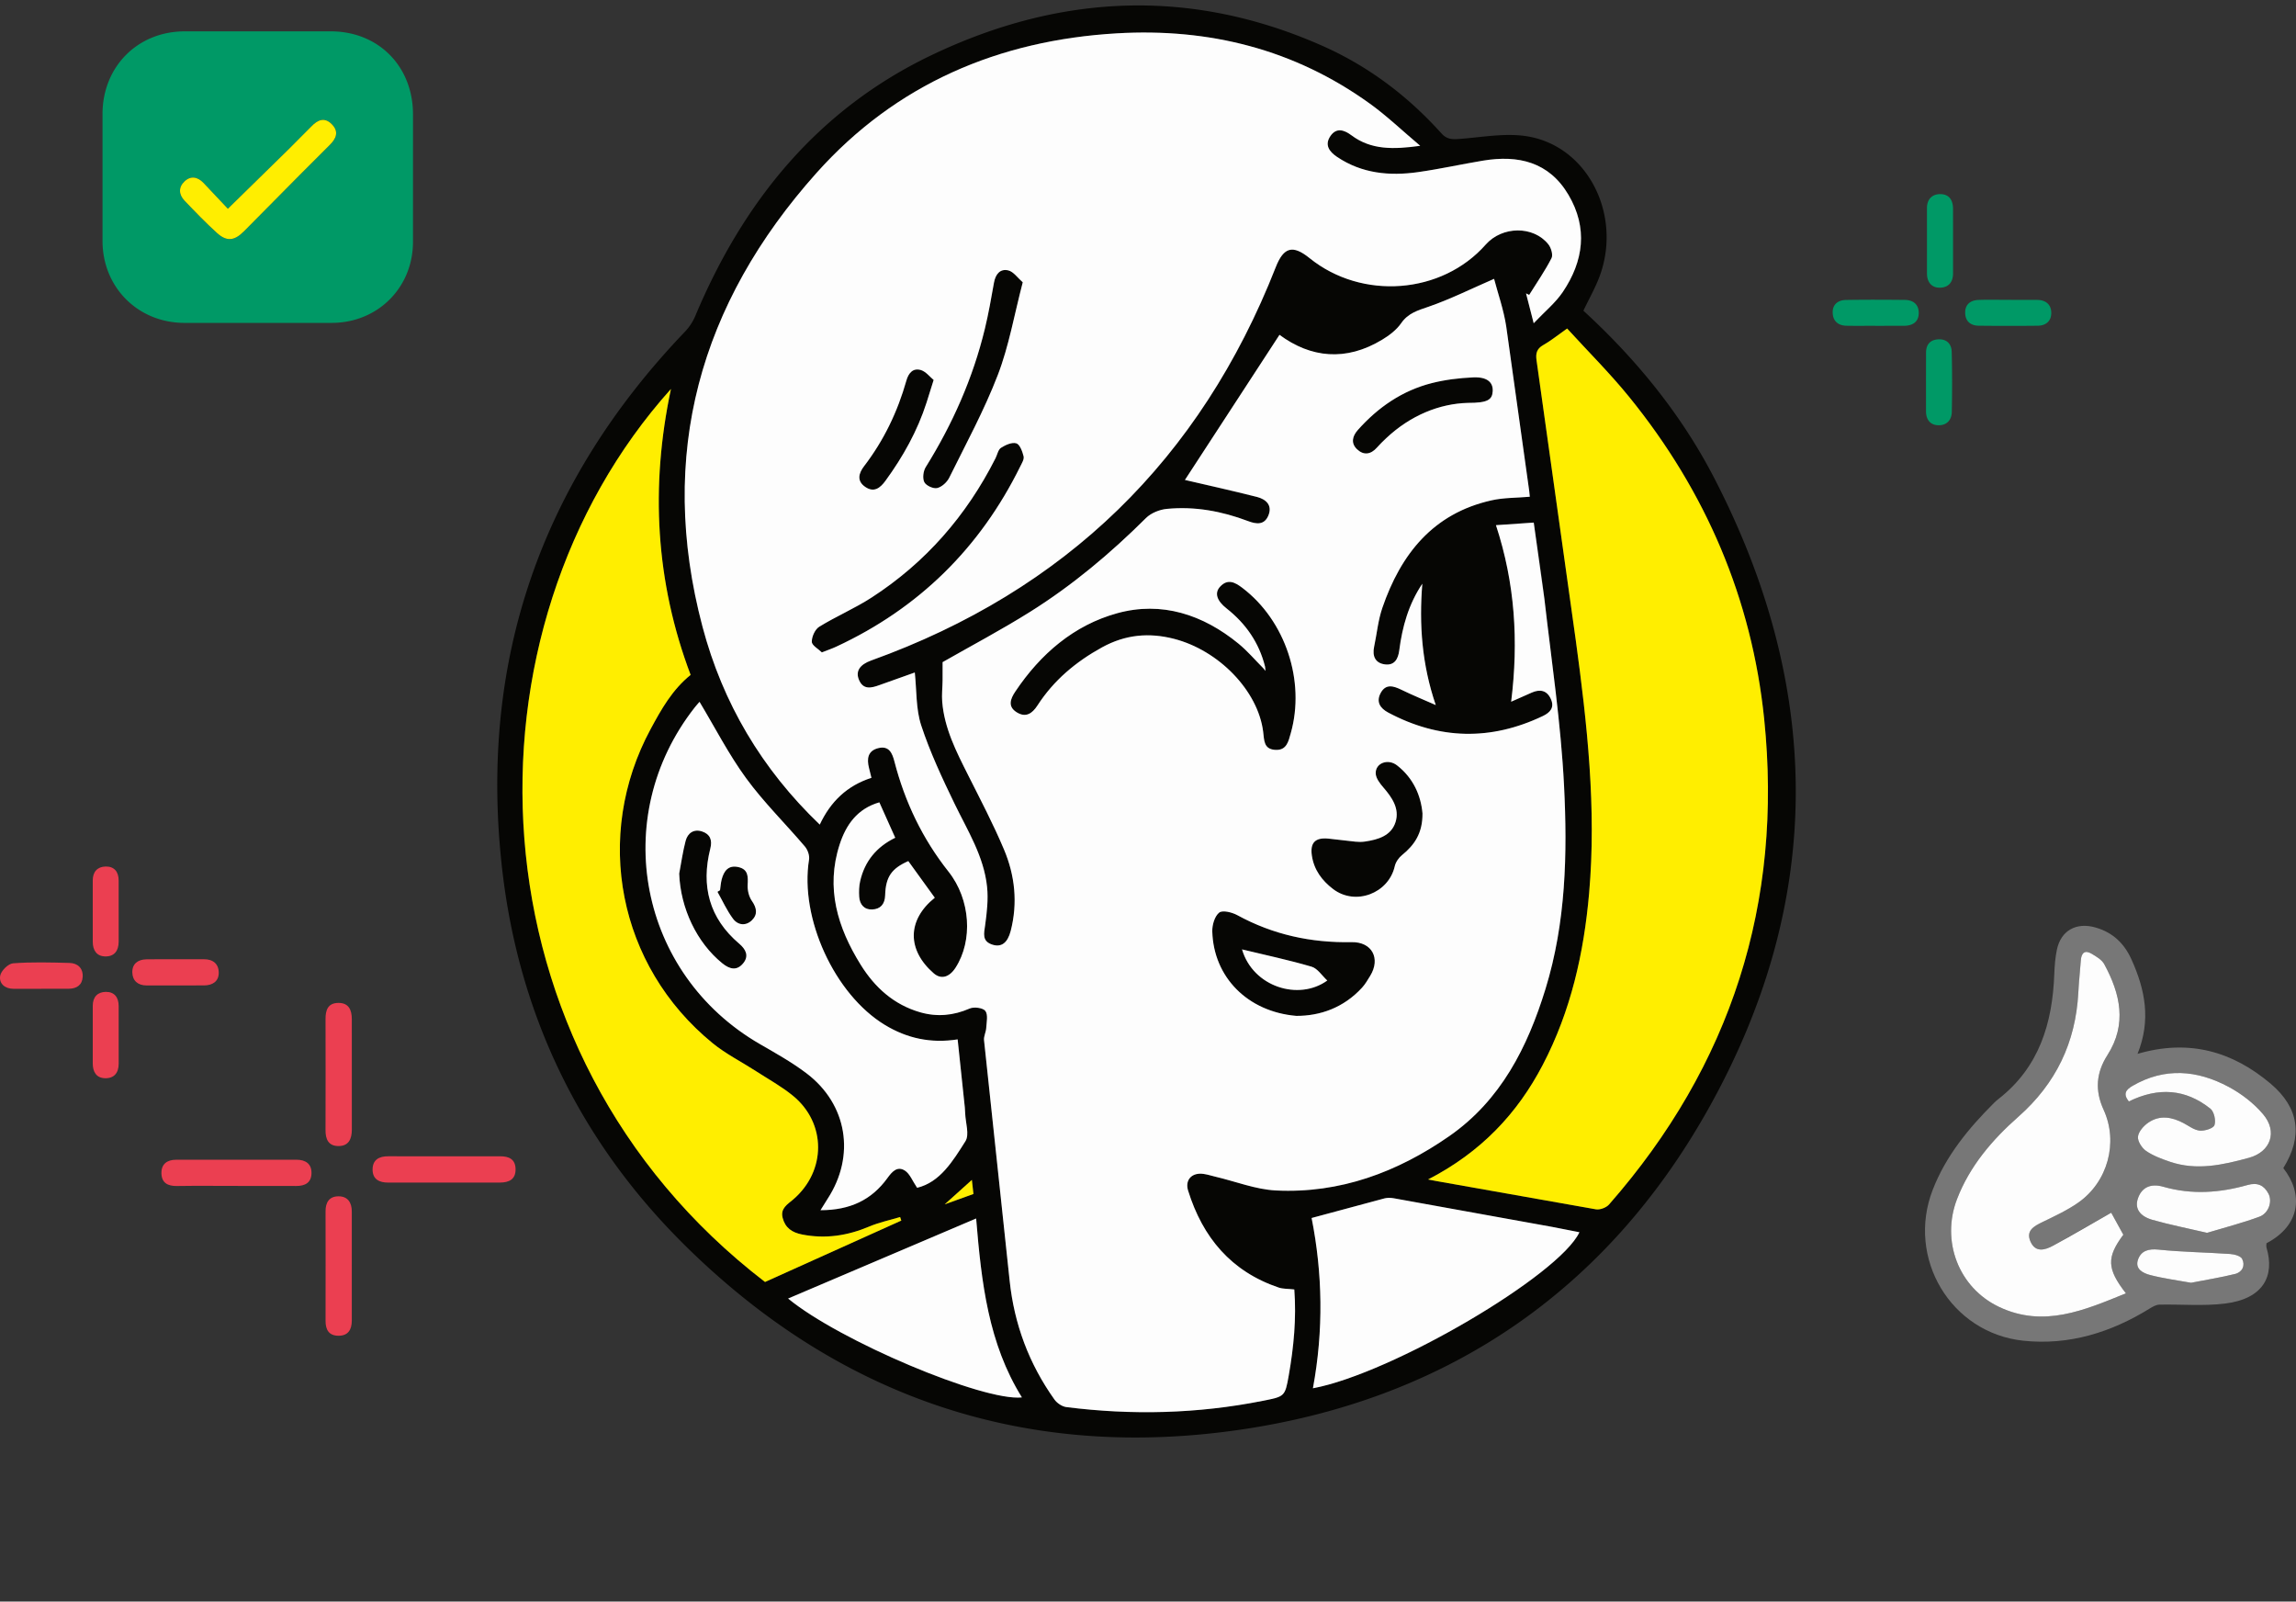
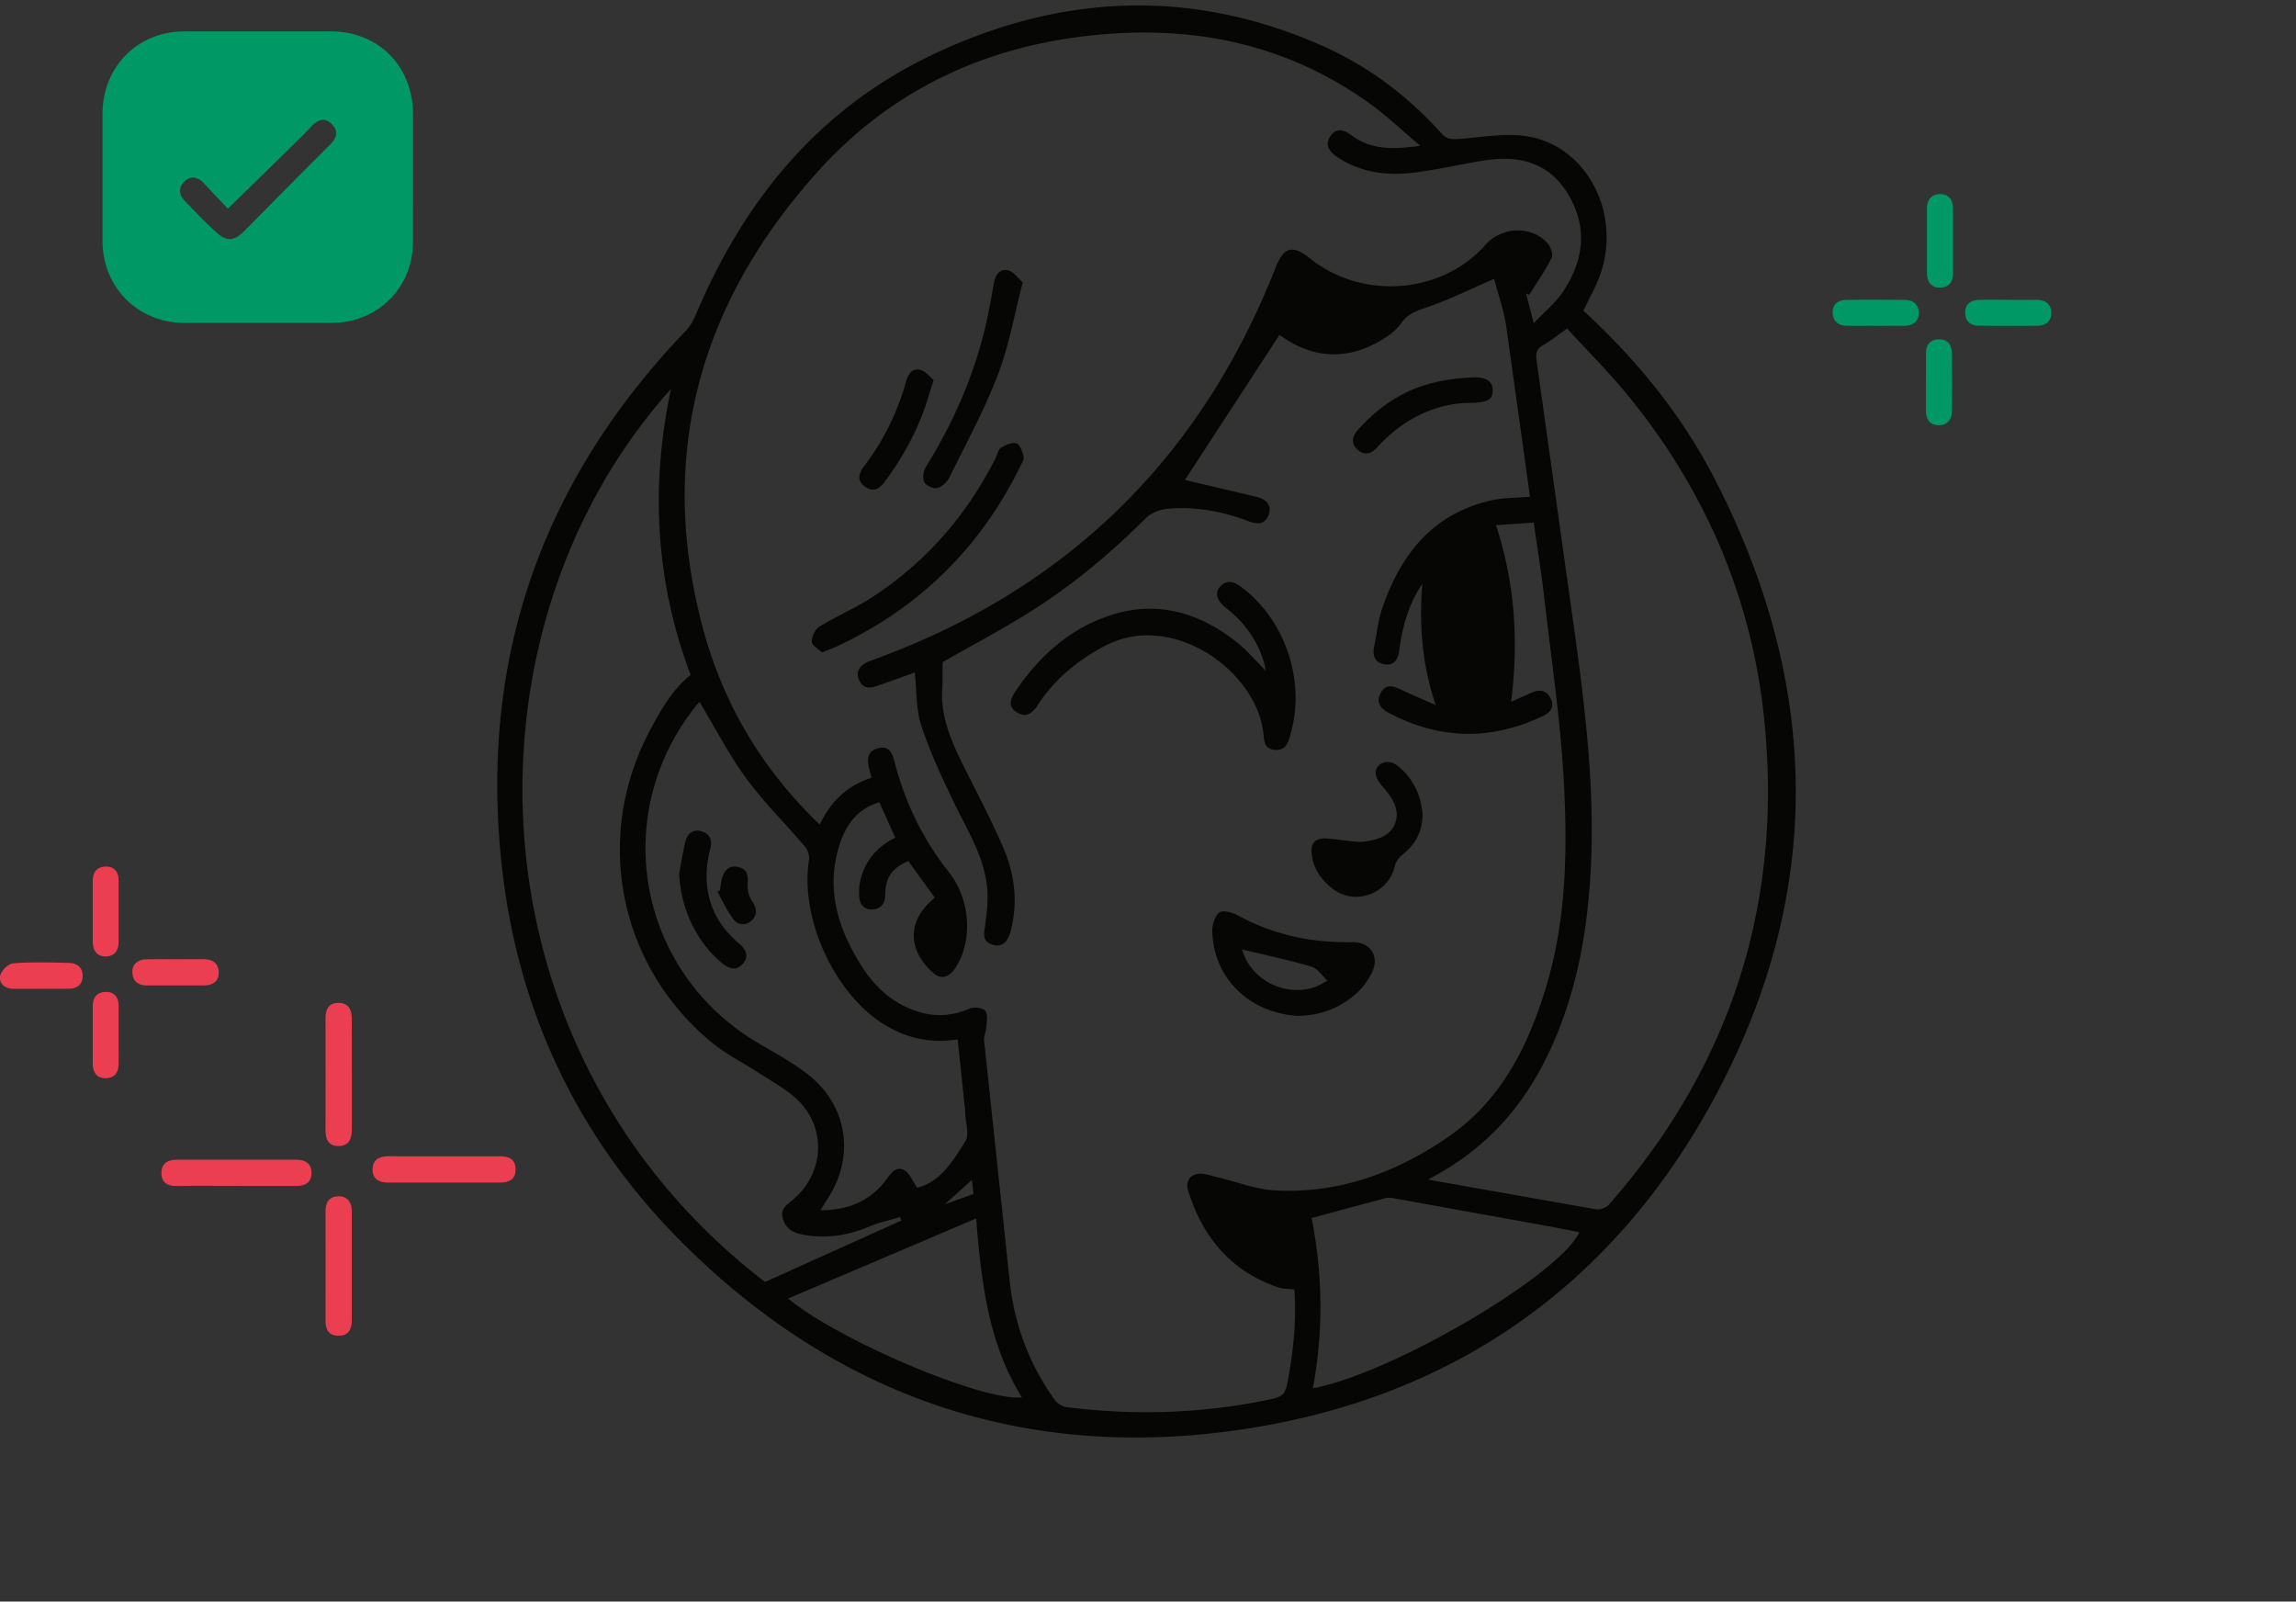
<svg xmlns="http://www.w3.org/2000/svg" width="100%" height="100%" viewBox="0 0 770 537" fill-rule="evenodd" stroke-linejoin="round" stroke-miterlimit="2">
  <rect x="0" y="0" width="770" height="537" fill="#333333" stroke="none" />
  <path d="M531.016 104.179c17.579 16.117 32.757 34.617 43.848 56.055 36.71 70.953 36.999 142.358-2.166 211.963-33.905 60.256-86.611 96.474-155.105 106.934-72.549 11.08-135.796-10.039-187.981-61.653-35.072-34.69-55.697-77.228-61.239-126.363-7.834-69.453 13.027-129.451 61.37-179.928a17.74 17.74 0 0 0 3.458-5.296c16.128-38.428 41.082-69.165 79.139-87.37 43.077-20.606 87.13-22.723 131.334-3.067 15.296 6.802 28.48 16.757 39.679 29.213 1.812 2.015 3.494 2.107 5.951 1.928 7.858-.571 16.02-2.185 23.569-.767 19.747 3.707 30.87 26.102 23.79 46.241-1.448 4.12-3.689 7.961-5.649 12.11zM307.571 398.267c7.678-1.84 11.978-8.94 16.203-15.614 1.4-2.212.029-6.18-.082-9.345-.024-.672-.055-1.346-.125-2.014l-2.405-22.783c-9.035 1.407-17.017-.368-24.406-4.85-16.947-10.28-28.596-35.892-25.429-55.427.222-1.373-.457-3.294-1.389-4.39-6.519-7.674-13.776-14.788-19.696-22.885-5.869-8.026-10.447-16.995-15.642-25.632-.411.479-1.042 1.159-1.612 1.886-28.925 36.853-18.722 89.418 21.849 112.86 5.343 3.087 10.784 6.121 15.68 9.837 13.674 10.383 16.416 27.621 7.062 42.011-.688 1.06-1.339 2.143-2.409 3.859 9.891.006 17.117-3.421 22.435-10.763 1.508-2.081 3.3-4.196 5.907-2.487 1.635 1.072 2.46 3.378 4.06 5.738zm-79.79-105.338c.698-3.668 1.203-7.386 2.156-10.986.702-2.654 2.776-4.074 5.548-3.142 2.652.892 3.459 2.844 2.727 5.739-3.167 12.531-.367 23.333 9.696 31.882 2.181 1.853 3.386 4.089 1.323 6.582-2.149 2.6-4.543 1.974-6.999-.016-8.566-6.94-14.023-18.468-14.451-30.059zm13.693 5.566c.175-1.191.245-2.41.544-3.57.743-2.885 2.242-4.968 5.653-4.179 3.304.765 3.212 3.207 3.065 5.983-.092 1.772.418 3.895 1.417 5.334 1.625 2.345 2.023 4.513.042 6.471-2.058 2.034-4.733 1.705-6.348-.454-2.072-2.773-3.518-6.015-5.235-9.054l.862-.532zm-16.455-168.073c-72.279 80.481-69.329 221.987 31.55 299.424l45.702-20.586-.398-1.186c-3.469 1.044-7.062 1.792-10.381 3.193-7.27 3.067-14.626 4.195-22.449 2.668-3.434-.67-5.698-2.223-6.567-5.598-.815-3.168 1.628-4.516 3.555-6.169 11.108-9.522 11.159-25.568-.121-34.778-3.829-3.126-8.233-5.552-12.405-8.249-4.849-3.134-10.1-5.764-14.541-9.39-31.65-25.844-40.162-69.379-20.739-105.335 3.56-6.59 7.239-13.159 13.389-18.126-11.764-31.131-13.554-63.162-6.594-95.868zM440.31 465.492c26.592-4.976 82.601-37.894 89.371-52.321l-9.089-1.782-53.12-9.6c-1.023-.183-2.167-.23-3.157.029l-24.447 6.578c3.67 18.503 4.059 37.579.442 57.096zm-113.845-65.147l-.531-4.723-9.11 8.197 9.641-3.475zm107.6 32.016c-2.218-.253-3.822-.162-5.236-.64-15.936-5.382-25.496-16.803-30.376-32.514-.955-3.072.661-5.5 3.807-5.655 1.785-.087 3.62.596 5.414 1.016 6.746 1.58 13.431 4.263 20.234 4.6 21.471 1.064 40.75-6.129 58.145-18.228 17.288-12.027 26.255-29.839 32.259-49.349 6.854-22.275 7.374-45.33 6.215-68.229-1.057-20.912-4.205-41.724-6.586-62.561-.971-8.492-2.354-16.938-3.572-25.574l-12.674.869c6.413 19.516 7.61 38.902 5.1 59.191l6.919-3.061c2.756-1.201 5.052-.775 6.38 2.123 1.311 2.864-.182 4.554-2.679 5.743-17.473 8.326-34.743 7.936-51.83-1.153-2.783-1.48-4.136-3.642-2.548-6.583 1.705-3.156 4.268-2.379 6.947-1.077 3.781 1.837 7.678 3.433 11.526 5.133-4.65-13.605-5.614-26.998-4.513-40.682-4.602 6.859-6.713 14.421-7.728 22.316-.381 2.968-1.629 5.107-4.754 4.732-3.277-.394-4.352-2.755-3.674-5.95.919-4.328 1.32-8.827 2.744-12.977 6.194-18.051 16.996-31.695 36.632-36.086 4.095-.916 8.416-.817 12.827-1.202-.063-.646-.105-1.296-.194-1.941l-7.707-55.139c-.866-5.697-2.832-11.226-4.074-15.981-7.783 3.378-14.714 6.839-21.974 9.347-3.62 1.25-6.836 2.132-9.19 5.528-1.551 2.24-3.969 4.074-6.347 5.514-12.228 7.406-24.021 6.094-34.458-1.619l-31.713 48.656 24.155 5.697c2.973.76 5.279 2.753 3.819 6.248-1.325 3.172-3.897 2.955-6.782 1.862-8.78-3.326-17.895-5.014-27.275-4.1-2.429.237-5.279 1.374-6.975 3.062-11.877 11.82-24.651 22.538-38.829 31.434-9.633 6.044-19.717 11.369-29.382 16.891l-.006 6.11c-.031 2.408-.318 4.832-.121 7.218.736 8.917 4.736 16.699 8.67 24.521 4.156 8.264 8.467 16.479 12.055 24.991 3.674 8.717 4.646 17.925 2.242 27.266-1.037 4.028-3.117 5.6-6.161 4.611-3.556-1.155-2.791-3.759-2.402-6.602.576-4.211 1.071-8.565.636-12.758-1.062-10.249-6.54-18.878-10.924-27.93-4.137-8.542-8.197-17.213-11.157-26.199-1.819-5.522-1.505-11.745-2.16-17.756l-11.879 4.23c-2.694.973-5.385 1.658-6.831-1.745-1.247-2.933.288-5.148 4.09-6.516 65.144-23.453 110.355-67.431 135.667-131.86 2.649-6.743 5.686-7.622 11.36-3.044 17.58 14.186 44.347 12.129 59.051-4.538 5.511-6.248 16-6.392 21.025-.092.921 1.156 1.623 3.539 1.052 4.647-2.193 4.259-4.944 8.23-7.488 12.309l-1.056-.512 2.572 10.012c3.686-3.893 7.276-6.802 9.748-10.465 7.001-10.37 8.488-21.46 1.897-32.612-6.51-11.016-16.822-13.406-28.652-11.442-7.286 1.209-14.511 2.823-21.819 3.851-9.545 1.34-18.79.481-27.11-5.099-2.687-1.803-4.259-4.07-2.216-7.034 1.989-2.885 4.589-2.044 7.015-.23 6.65 4.972 14.108 4.773 23.08 3.534-6.174-5.204-11.226-10.05-16.848-14.102-25.341-18.262-53.896-25.403-84.834-23.608-39.733 2.306-74.155 17.024-100.761 46.791-39.138 43.787-53.513 94.546-38.25 152.182 6.77 25.563 19.864 47.72 39.322 66.334 3.619-7.713 9.181-13.074 17.326-15.676l-.809-3.281c-.781-3.095-.45-5.813 3.142-6.687 3.58-.871 4.656 1.692 5.38 4.495 3.501 13.562 9.408 25.902 18.144 36.937 7.4 9.347 8.222 23.101 2.347 32.207-2.116 3.279-4.897 3.987-7.332 1.865-8.992-7.836-8.921-17.884.375-25.333l-8.881-12.285c-5.583 2.467-7.587 5.246-7.767 11.447-.088 3.032-1.595 4.643-4.323 4.774-2.666.128-4.218-1.655-4.381-4.295-.107-1.724-.057-3.525.324-5.2 1.523-6.705 5.535-11.52 11.762-14.549l-5.325-11.871c-7.378 2.126-11.171 7.496-13.325 14.143-4.736 14.613-.685 27.842 7.05 40.283 4.748 7.638 11.149 13.445 20.02 15.976 5.634 1.607 11.084 1.097 16.532-1.272 1.461-.635 4.495-.241 5.279.815.952 1.283.396 3.773.282 5.728-.08 1.373-.87 2.763-.732 4.082l8.583 80.6c1.534 14.624 6.516 27.92 15.025 39.869.862 1.211 2.565 2.362 4.003 2.544 22.047 2.783 44.006 2.245 65.84-2.091 7.347-1.459 7.49-1.38 8.745-8.546 1.669-9.53 2.591-19.126 1.857-28.801zM313.117 127.399l-2.375 7.574c-3.074 9.55-7.904 18.174-13.794 26.25-1.773 2.431-3.846 4.031-6.745 2.06-2.941-2-2.253-4.579-.417-6.974 6.618-8.635 11.236-18.258 14.182-28.693.73-2.586 2.251-4.3 4.835-3.547 1.695.494 3.015 2.277 4.315 3.331zm179.159 7.69c-9.469.251-19.202 4.139-27.384 11.833-1.077 1.012-2.137 2.05-3.115 3.155-2.069 2.339-4.449 2.667-6.668.562-2.152-2.042-1.549-4.42.264-6.46 6.755-7.598 14.877-13.194 24.774-15.715 4.509-1.15 9.239-1.713 13.896-1.924 4.651-.211 6.719 1.602 6.561 4.618-.154 2.961-1.788 3.936-8.328 3.932zm-216.652 83.66c-1.171-1.155-3.342-2.332-3.366-3.551-.034-1.709 1.081-4.181 2.49-5.048 5.697-3.505 11.932-6.154 17.54-9.782 18.115-11.721 31.839-27.468 41.569-46.709.605-1.197.878-2.882 1.843-3.503 1.494-.96 3.68-1.95 5.14-1.506 1.183.36 2.043 2.736 2.441 4.365.238.976-.578 2.29-1.106 3.36-13.509 27.388-34.052 47.604-61.772 60.477-1.317.612-2.701 1.077-4.779 1.897zm159.132 121.879c-16.422-1.39-27.772-13.049-28.197-28.321-.06-2.165.8-5.108 2.324-6.316 1.128-.895 4.318-.091 6.088.875 11.974 6.539 24.733 9.302 38.316 9.038 6.844-.133 9.798 5.478 6.229 11.297-.84 1.368-1.658 2.793-2.732 3.965-6.201 6.768-14.089 9.48-22.028 9.463zm-18.222-22.295c3.682 12.584 19.032 17.352 28.593 10.434-1.786-1.633-3.263-4.047-5.275-4.637-7.657-2.246-15.486-3.903-23.319-5.797zM342.999 94.652c-2.857 10.936-4.634 21.374-8.359 31.064-4.549 11.83-10.662 23.065-16.294 34.461-.75 1.516-2.497 3.116-4.057 3.475-1.286.296-3.716-.822-4.3-1.985-.655-1.304-.356-3.707.475-5.043 9.004-14.467 15.83-29.846 19.837-46.422 1.229-5.083 2.132-10.249 3.045-15.402.5-2.822 2.042-4.795 4.806-4.131 1.748.419 3.103 2.476 4.847 3.983zm81.25 128.824c-2.009-7.999-6.453-14.393-12.886-19.457-3.286-2.586-4.155-5.197-2.161-7.332 2.571-2.754 5.014-1.42 7.452.432 14.423 10.953 21.187 31.231 16.221 48.746-.778 2.745-1.359 5.791-5.17 5.57-3.92-.229-3.707-3.15-4.085-6.118-1.748-13.753-14.906-27.273-29.917-31.122-8.409-2.156-16.327-1.417-24.11 2.863-8.801 4.841-16.204 11.049-21.648 19.468-1.836 2.838-3.999 4.174-6.99 2.298-3.071-1.924-2.105-4.476-.445-6.954 8.445-12.61 19.663-22.263 34.184-26.257 14.889-4.096 28.744.449 40.667 10.211 2.99 2.447 5.526 5.448 8.27 8.196l.789.938-.171-1.479zm52.807 49.246c.074 6.57-2.67 10.609-6.87 13.996-1.109.895-2.117 2.358-2.427 3.73-2.063 9.113-13.17 13.339-20.641 7.681-3.755-2.843-6.459-6.476-7.16-11.251-.633-4.308 1.109-6.088 5.434-5.701 3.072.275 6.127.732 9.197 1.036 1.055.104 2.148.111 3.194-.043 4.404-.646 8.818-1.945 10.247-6.565 1.389-4.486-1.19-8.217-4.116-11.598-1.152-1.33-2.482-3.069-2.542-4.666-.13-3.488 4.104-5.081 7.135-2.726 5.536 4.298 8.027 10.22 8.55 16.105zm1.871 122.756l2.7.517 53.585 9.49c1.361.231 3.471-.553 4.391-1.603 40.988-46.714 58.386-101.182 52.038-162.864-4.147-40.299-19.626-76.288-45.151-107.778-6.558-8.091-13.988-15.475-20.929-23.086-3.193 2.244-5.49 4.127-8.039 5.565-2.174 1.228-2.531 2.855-2.224 5.035l13.158 93.865c3.834 28.148 6.971 56.353 4.484 84.845-1.756 20.121-6.126 39.539-15.552 57.585-8.567 16.403-20.749 29.29-38.461 38.429zm-214.621 39.92c17.111 14.148 65.507 34.552 78.408 33.152-11.245-18.072-13.576-38.42-15.349-59.991l-63.058 26.839z" fill="#060604" />
  <path d="M86.385 108.272c-8.21 0-16.42.03-24.63-.006-15.48-.07-27.31-11.874-27.372-27.377V38.089c.062-15.586 11.576-27.389 27.202-27.572l49.663-.005c15.908.172 27.253 11.908 27.258 27.814l-.003 42.8c-.023 15.281-11.757 27.045-27.084 27.136l-25.034.009zm-9.958-38.276l-8.191-8.687c-1.961-2.031-4.284-2.479-6.389-.45-2.076 2-1.864 4.432.075 6.456 3.53 3.685 7.071 7.381 10.854 10.799 3.27 2.954 5.829 2.668 9.051-.563l19.565-19.759 9.127-9.115c2.194-2.141 3.252-4.467.817-6.974-2.443-2.516-4.75-1.586-6.908.693-2.401 2.536-4.904 4.976-7.397 7.424L76.426 69.997zm578.561 10.809v10.869c-.002 2.881-1.47 4.697-4.3 4.785-2.922.091-4.407-1.893-4.445-4.643l-.006-22.139c.033-2.839 1.707-4.626 4.534-4.587 2.927.04 4.182 2.062 4.208 4.847l.009 10.869zm-9.073 47.041l.014-9.676c.044-2.706 1.435-4.28 4.19-4.39 2.847-.114 4.348 1.644 4.415 4.184.179 6.714.162 13.437.032 20.153-.053 2.819-1.825 4.601-4.66 4.462-2.663-.129-3.983-1.973-3.99-4.656l-.001-10.079zm-16.974-18.608c-3.226 0-6.453.046-9.677-.014-2.881-.053-4.609-1.631-4.644-4.47-.033-2.771 1.878-4.137 4.456-4.179 6.585-.107 13.173-.084 19.759-.014 2.835.031 4.689 1.571 4.647 4.458-.044 2.948-2.082 4.185-4.862 4.222l-9.678.011v-.013zm44.718-8.698l9.681.023c2.873.073 4.645 1.672 4.582 4.524-.06 2.686-1.918 4.102-4.548 4.13a915.58 915.58 0 0 1-19.767-.004c-2.866-.032-4.599-1.624-4.55-4.517.045-2.766 1.928-4.048 4.517-4.132 3.358-.11 6.723-.027 10.085-.023z" fill="#096" />
-   <path d="M734.809 430.117c5.096-.995 9.975-1.772 14.754-2.953 2.448-.606 3.497-2.858 2.378-5.054-.508-.997-2.617-1.549-4.045-1.648-7.988-.555-16.017-.643-23.973-1.462-3.359-.346-5.818.35-6.882 3.273-1.186 3.255 1.717 4.645 4.074 5.255 4.502 1.165 9.152 1.764 13.694 2.59m5.366-16.749c5.662-1.706 11.712-3.251 17.539-5.398 3.123-1.151 4.434-5.115 3.051-7.738-1.465-2.78-3.646-3.855-7.026-2.895-9.323 2.648-18.749 3.304-28.236.581-4.361-1.252-7.395.308-8.593 4.162-.956 3.078.61 5.704 4.934 6.936 5.753 1.64 11.646 2.792 18.331 4.352m-26.237-44.055c9.936-4.866 19.018-4.2 27.342 2.413 1.247.99 1.906 3.958 1.38 5.52-.37 1.101-3.263 1.995-4.929 1.847-1.869-.166-3.648-1.564-5.423-2.507-3.925-2.086-7.982-2.796-11.817-.187-1.576 1.072-3.298 3.013-3.485 4.719-.167 1.525 1.31 3.821 2.734 4.795 2.384 1.632 5.235 2.68 8.009 3.625 8.972 3.057 17.774 1.046 26.48-1.332 7.282-1.989 9.706-8.757 4.731-14.62-3.125-3.682-7.249-6.864-11.524-9.153-10.533-5.639-21.425-6.626-32.257-.345-2.176 1.262-3.298 2.655-1.241 5.224m-5.903 37.309l-19.493 11.057c-2.708 1.473-5.909 2.396-7.568-1.344-1.633-3.68 1.097-5.172 3.985-6.572 4.095-1.984 8.289-3.922 12-6.513 9.882-6.896 13.553-20.163 8.529-31.128-2.991-6.529-2.485-12.461 1.271-18.338 6.652-10.403 4.332-20.554-1.058-30.485-.812-1.498-2.649-2.565-4.212-3.498-2.338-1.396-3.468-.272-3.653 2.212l-.845 10.859c-.903 16.682-7.492 30.446-20.125 41.591-8.707 7.682-16.275 16.502-20.542 27.581-5.414 14.055.5 29.71 14.089 36.16 14.946 7.094 28.622 1.114 42.543-4.548-6.428-8.272-6.491-12.079-.864-19.654l-4.059-7.379m8.822-53.265c17.305-5.052 31.848-.805 44.639 10 9.633 8.137 10.843 17.701 4.246 28.307 6.798 8.649 5.845 19.191-5.646 25.201 0 .461-.123 1.012.019 1.485 2.814 9.425-1.014 17.114-13.828 18.723-7.261.912-14.718.213-22.085.372-1.058.023-2.189.641-3.135 1.228-13.058 8.098-27.227 12.508-42.575 10.859-24.324-2.615-39.178-27.709-30.337-50.557 4.407-11.391 12-20.609 20.534-29.126.475-.474.977-.929 1.507-1.34 13.699-10.659 18.133-25.439 18.747-41.955.099-2.681.308-5.394.843-8.016 1.342-6.574 6.55-9.412 13.023-7.538 5.717 1.655 9.534 5.268 11.956 10.58 4.605 10.102 6.7 20.395 2.092 31.777" fill-rule="nonzero" fill="#777" />
-   <path d="M109.195 360.3l-.022-18.533c-.036-3.085.802-5.471 4.322-5.49 3.488-.019 4.489 2.391 4.491 5.427l.01 37.066c.003 3.059-1.017 5.488-4.436 5.503-3.413.015-4.437-2.292-4.391-5.44l.027-18.533zm40.009 27.415l18.528-.011c2.948-.017 5.099.979 5.172 4.243.078 3.5-2.179 4.571-5.284 4.568-12.486-.01-24.972-.015-37.458.006-2.954.005-5.166-1.095-5.21-4.264-.046-3.345 2.131-4.592 5.322-4.56l18.93.018zm-40.005 36.628l-.019-18.119c-.035-3.054 1.227-5.09 4.339-5.1 3.103-.01 4.46 2.089 4.462 5.067l-.001 36.642c-.005 2.926-1.182 5.043-4.425 5.044-3.229.002-4.394-1.986-4.372-5.011l.015-18.523zm-30.098-26.707c-6.597 0-13.196-.071-19.791.032-3.058.048-5.097-1.059-5.171-4.236-.074-3.147 1.924-4.567 4.936-4.571l40.391-.004c2.995.003 5.058 1.359 5.002 4.519-.056 3.176-2.142 4.314-5.172 4.283l-20.195-.022zm-39.305-91.938l.001 10.061c.001 3.046-1.478 5.014-4.543 4.934-2.882-.075-4.145-2.104-4.143-4.921l-.006-20.525c-.01-2.964 1.584-4.654 4.362-4.701 2.871-.048 4.325 1.794 4.328 4.687v10.464zm-25.973 25.854H4.557c-2.97-.002-4.959-1.823-4.488-4.413.301-1.652 2.704-4.02 4.31-4.142 6.274-.475 12.609-.294 18.915-.124 2.761.075 4.594 1.749 4.433 4.672-.15 2.729-2.004 3.953-4.639 3.983l-9.265.008v.016zm44.896-9.908l9.665-.01c3.089-.019 4.982 1.573 4.978 4.558-.004 2.906-2.123 4.197-4.883 4.219l-19.331.011c-2.882-.009-4.702-1.561-4.773-4.356-.071-2.882 1.855-4.338 4.679-4.4 3.22-.07 6.443-.016 9.665-.021zM31.11 346.907l-.002-9.666c-.008-2.961 1.635-4.646 4.408-4.665 2.877-.019 4.28 1.874 4.28 4.751l.005 19.332c.008 3.1-1.563 4.953-4.59 4.869-2.912-.081-4.11-2.152-4.104-4.955l.002-9.666z" fill="#eb3f51" />
-   <path d="M434.064 432.359c.735 9.675-.188 19.271-1.857 28.801-1.255 7.168-1.398 7.088-8.744 8.547-21.835 4.335-43.794 4.873-65.841 2.09-1.439-.181-3.141-1.333-4.003-2.544-8.509-11.948-13.491-25.244-15.025-39.869l-8.583-80.6c-.138-1.318.652-2.709.732-4.082.114-1.955.67-4.445-.282-5.727-.784-1.056-3.818-1.451-5.279-.815-5.448 2.369-10.898 2.878-16.531 1.271-8.871-2.53-15.272-8.337-20.02-15.975-7.735-12.442-11.785-25.67-7.05-40.284 2.154-6.647 5.947-12.017 13.325-14.143l5.325 11.871c-6.228 3.029-10.24 7.843-11.762 14.549-.381 1.676-.431 3.476-.324 5.201.162 2.639 1.714 4.423 4.381 4.295 2.729-.131 4.235-1.742 4.323-4.774.18-6.202 2.185-8.98 7.767-11.447l8.881 12.285c-9.295 7.449-9.367 17.497-.375 25.333 2.434 2.122 5.216 1.414 7.332-1.865 5.875-9.106 5.052-22.861-2.347-32.207-8.736-11.034-14.643-23.375-18.144-36.937-.723-2.803-1.8-5.365-5.38-4.495-3.593.875-3.923 3.593-3.142 6.687l.809 3.281c-8.146 2.603-13.707 7.964-17.326 15.677-19.459-18.615-32.552-40.771-39.322-66.335-15.263-57.636-.888-108.394 38.25-152.182C300.456 28.2 334.878 13.482 374.61 11.176c30.938-1.795 59.493 5.347 84.834 23.609 5.622 4.052 10.674 8.897 16.848 14.102-8.972 1.238-16.429 1.439-23.08-3.534-2.426-1.814-5.026-2.655-7.015.23-2.042 2.964-.471 5.231 2.216 7.034 8.319 5.581 17.565 6.44 27.11 5.099 7.308-1.026 14.533-2.641 21.819-3.851 11.83-1.964 22.142.425 28.652 11.442 6.591 11.152 5.104 22.242-1.897 32.612-2.472 3.663-6.063 6.572-9.748 10.465l-2.572-10.012 1.056.512c2.544-4.079 5.295-8.05 7.488-12.31.571-1.109-.131-3.491-1.052-4.647-5.025-6.301-15.514-6.156-21.025.092-14.704 16.667-41.471 18.724-59.051 4.538-5.674-4.579-8.711-3.699-11.36 3.043-25.312 64.43-70.523 108.407-135.667 131.86-3.802 1.368-5.337 3.583-4.09 6.517 1.446 3.402 4.137 2.718 6.831 1.744l11.879-4.23c.655 6.011.341 12.234 2.16 17.756 2.96 8.988 7.02 17.658 11.157 26.199 4.385 9.053 9.862 17.681 10.924 27.931.435 4.193-.06 8.546-.636 12.758-.389 2.842-1.154 5.446 2.402 6.601 3.045.989 5.124-.583 6.161-4.611 2.404-9.339 1.432-18.548-2.242-27.265-3.588-8.513-7.899-16.728-12.055-24.992-3.934-7.821-7.935-15.602-8.67-24.52-.196-2.387.091-4.811.121-7.218l.006-6.11c9.664-5.521 19.749-10.846 29.382-16.891 14.178-8.896 26.952-19.615 38.829-31.434 1.697-1.688 4.546-2.826 6.975-3.063 9.381-.913 18.496.774 27.275 4.1 2.885 1.093 5.457 1.31 6.782-1.861 1.461-3.496-.845-5.489-3.819-6.248-8.399-2.145-16.871-3.999-24.155-5.697l31.713-48.657c10.437 7.714 22.23 9.026 34.459 1.619 2.378-1.44 4.795-3.274 6.346-5.514 2.354-3.396 5.57-4.279 9.19-5.528 7.26-2.507 14.19-5.968 21.974-9.347 1.241 4.755 3.208 10.284 4.074 15.981l7.707 55.139c.089.644.131 1.295.194 1.941-4.411.386-8.732.286-12.827 1.202-19.635 4.392-30.437 18.035-36.632 36.086-1.424 4.151-1.825 8.649-2.744 12.977-.678 3.194.397 5.556 3.674 5.95 3.126.376 4.373-1.764 4.754-4.732 1.015-7.895 3.126-15.457 7.728-22.316-1.101 13.684-.137 27.076 4.513 40.682-3.847-1.699-7.745-3.296-11.526-5.132-2.679-1.302-5.242-2.08-6.947 1.077-1.588 2.94-.235 5.102 2.548 6.582 17.087 9.089 34.357 9.478 51.83 1.153 2.497-1.19 3.99-2.879 2.679-5.744-1.327-2.898-3.623-3.324-6.38-2.122l-6.919 3.06c2.51-20.29 1.313-39.675-5.1-59.191l12.674-.87 3.572 25.574c2.382 20.838 5.529 41.649 6.586 62.562 1.158 22.899.639 45.954-6.215 68.229-6.004 19.51-14.97 37.322-32.259 49.349-17.394 12.1-36.674 19.293-58.145 18.228-6.803-.337-13.488-3.019-20.234-4.6-1.794-.42-3.629-1.103-5.414-1.015-3.146.154-4.761 2.582-3.807 5.655 4.88 15.71 14.44 27.131 30.376 32.514 1.414.477 3.018.386 5.236.639zm-10.434-208.342c-2.744-2.746-5.28-5.747-8.27-8.196-11.923-9.762-25.778-14.307-40.667-10.211-14.52 3.994-25.74 13.647-34.184 26.258-1.659 2.477-2.625 5.029.445 6.954 2.991 1.875 5.154.539 6.99-2.299 5.444-8.419 12.847-14.627 21.648-19.467 7.783-4.28 15.702-5.019 24.11-2.864 15.012 3.85 28.169 17.369 29.917 31.123.377 2.968.165 5.889 4.085 6.118 3.81.222 4.392-2.825 5.17-5.569 4.967-17.516-1.798-37.792-16.221-48.746-2.438-1.852-4.881-3.185-7.452-.432-1.994 2.135-1.124 4.747 2.161 7.332 6.433 5.064 10.877 11.458 12.886 19.457l.171 1.479-.789-.938zm-110.514-96.619c-1.3-1.054-2.62-2.837-4.315-3.331-2.584-.752-4.105.962-4.835 3.547-2.945 10.435-7.564 20.058-14.182 28.693-1.836 2.396-2.524 4.975.417 6.974 2.898 1.971 4.972.371 6.745-2.06 5.891-8.075 10.721-16.699 13.794-26.25l2.375-7.574zm121.639 213.23c7.939.017 15.827-2.695 22.028-9.463 1.074-1.173 1.892-2.598 2.732-3.965 3.569-5.819.615-11.429-6.229-11.297-13.583.264-26.342-2.499-38.316-9.038-1.769-.966-4.959-1.768-6.088-.875-1.524 1.208-2.384 4.151-2.324 6.316.424 15.272 11.775 26.931 28.197 28.321zm-18.222-22.295c7.833 1.894 15.662 3.551 23.319 5.797 2.012.59 3.488 3.003 5.275 4.637-9.562 6.918-24.911 2.151-28.593-10.434zm-140.91-99.584c2.079-.82 3.463-1.286 4.78-1.897 27.721-12.873 48.262-33.091 61.771-60.477.528-1.071 1.344-2.384 1.106-3.361-.398-1.629-1.258-4.005-2.441-4.365-1.461-.444-3.647.545-5.14 1.505-.965.621-1.237 2.307-1.843 3.504-9.731 19.241-23.454 34.988-41.569 46.708-5.608 3.628-11.842 6.278-17.54 9.782-1.41.867-2.524 3.34-2.49 5.048.024 1.22 2.195 2.397 3.366 3.552zm67.374-124.097c-1.744-1.507-3.099-3.564-4.847-3.983-2.763-.664-4.306 1.309-4.806 4.131-.914 5.153-1.817 10.319-3.045 15.402-4.007 16.576-10.833 31.955-19.838 46.422-.831 1.335-1.13 3.739-.474 5.043.584 1.163 3.014 2.281 4.299 1.985 1.562-.36 3.308-1.959 4.057-3.475 5.633-11.396 11.746-22.631 16.294-34.461 3.725-9.689 5.502-20.127 8.36-31.064zm134.057 178.071c-.523-5.885-3.014-11.808-8.55-16.106-3.032-2.354-7.266-.761-7.135 2.727.06 1.597 1.39 3.336 2.542 4.666 2.927 3.38 5.504 7.112 4.116 11.597-1.43 4.621-5.844 5.919-10.247 6.565-1.046.154-2.139.147-3.194.043l-9.197-1.036c-4.325-.387-6.067 1.393-5.434 5.701.702 4.775 3.405 8.407 7.159 11.251 7.471 5.657 18.578 1.432 20.642-7.682.31-1.371 1.318-2.835 2.427-3.729 4.2-3.387 6.944-7.426 6.87-13.996zm15.22-137.634c6.541.003 8.174-.972 8.329-3.932.158-3.016-1.911-4.828-6.561-4.618-4.658.211-9.387.774-13.897 1.924-9.897 2.521-18.018 8.117-24.774 15.716-1.814 2.04-2.415 4.419-.264 6.46 2.219 2.106 4.599 1.777 6.668-.563.978-1.106 2.039-2.143 3.115-3.155 8.181-7.693 17.914-11.581 27.384-11.831zM307.572 398.266c-1.6-2.358-2.426-4.665-4.061-5.738-2.607-1.709-4.399.406-5.907 2.488-5.318 7.341-12.543 10.768-22.434 10.762l2.409-3.858c9.353-14.39 6.611-31.629-7.063-42.011-4.896-3.717-10.337-6.751-15.679-9.838-40.572-23.441-50.775-76.006-21.85-112.859.571-.727 1.201-1.406 1.612-1.886 5.193 8.638 9.773 17.607 15.641 25.633 5.921 8.097 13.177 15.21 19.697 22.885.931 1.096 1.612 3.016 1.388 4.39-3.166 19.535 8.483 45.147 25.429 55.427 7.39 4.483 15.371 6.257 24.407 4.85l2.405 22.783c.07.668.101 1.343.124 2.014.112 3.165 1.483 7.133.082 9.345-4.225 6.674-8.525 13.773-16.202 15.613zm-79.791-105.337c.428 11.591 5.886 23.118 14.451 30.059 2.455 1.99 4.85 2.616 6.999.016 2.063-2.493.858-4.729-1.322-6.582-10.064-8.549-12.863-19.351-9.696-31.882.731-2.894-.076-4.846-2.727-5.739-2.773-.933-4.846.487-5.549 3.142-.952 3.6-1.457 7.319-2.156 10.986zm13.693 5.566l-.862.532c1.717 3.039 3.163 6.281 5.235 9.054 1.615 2.16 4.29 2.488 6.348.454 1.981-1.958 1.583-4.126-.042-6.471-.999-1.439-1.509-3.562-1.417-5.334.147-2.776.239-5.219-3.065-5.983-3.411-.79-4.91 1.294-5.653 4.179-.299 1.16-.369 2.379-.544 3.57zM440.31 465.491c3.618-19.517 3.229-38.592-.442-57.096l24.447-6.578c.99-.259 2.134-.212 3.157-.029l53.121 9.6 9.089 1.782c-6.771 14.427-62.778 47.346-89.372 52.321zm-176.004-30.093l63.058-26.839c1.773 21.571 4.104 41.918 15.35 59.991-12.9 1.4-61.298-19.004-78.408-33.152zm443.727-28.775l4.059 7.379c-5.626 7.574-5.564 11.383.865 19.653-13.922 5.662-27.598 11.643-42.544 4.549-13.589-6.45-19.503-22.105-14.089-36.16 4.267-11.08 11.834-19.899 20.542-27.582 12.633-11.145 19.223-24.908 20.125-41.59.196-3.624.576-7.238.845-10.859.184-2.485 1.314-3.609 3.652-2.212 1.562.933 3.4 2 4.212 3.497 5.39 9.932 7.71 20.083 1.058 30.486-3.757 5.876-4.263 11.808-1.271 18.338 5.023 10.964 1.354 24.232-8.529 31.128-3.711 2.59-7.905 4.529-12 6.513-2.889 1.4-5.618 2.891-3.985 6.572 1.659 3.74 4.86 2.817 7.568 1.344 6.56-3.567 12.999-7.355 19.493-11.057zm5.903-37.309c-2.057-2.569-.934-3.962 1.241-5.224 10.832-6.281 21.724-5.294 32.257.345 4.275 2.289 8.399 5.471 11.524 9.153 4.976 5.862 2.551 12.631-4.73 14.62-8.706 2.378-17.508 4.389-26.481 1.332-2.774-.945-5.625-1.993-8.008-3.625-1.424-.974-2.901-3.27-2.734-4.795.188-1.707 1.909-3.648 3.485-4.72 3.834-2.609 7.892-1.899 11.817.187 1.775.944 3.555 2.341 5.423 2.507 1.666.148 4.559-.746 4.929-1.847.526-1.562-.133-4.53-1.379-5.52-8.325-6.614-17.407-7.28-27.343-2.413zm26.237 44.054c-6.685-1.561-12.578-2.712-18.33-4.352-4.324-1.233-5.891-3.859-4.934-6.936 1.197-3.854 4.231-5.414 8.592-4.162 9.487 2.722 18.914 2.066 28.236-.582 3.38-.96 5.561.116 7.026 2.895 1.383 2.624.072 6.588-3.051 7.738-5.827 2.148-11.877 3.692-17.539 5.398zm-5.366 16.749c-4.542-.825-9.192-1.424-13.694-2.59-2.358-.61-5.26-2-4.074-5.255 1.064-2.923 3.523-3.619 6.882-3.273 7.956.82 15.985.907 23.973 1.462 1.428.099 3.537.651 4.045 1.648 1.119 2.196.07 4.448-2.378 5.054-4.779 1.182-9.658 1.958-14.754 2.953z" fill="#fdfdfd" />
-   <path d="M478.925 395.479c17.712-9.139 29.894-22.026 38.461-38.429 9.426-18.046 13.795-37.464 15.552-57.585 2.487-28.492-.65-56.697-4.484-84.845l-13.158-93.865c-.307-2.181.05-3.808 2.224-5.035 2.548-1.438 4.845-3.321 8.039-5.565 6.941 7.611 14.371 14.995 20.929 23.086 25.524 31.489 41.003 67.479 45.15 107.778 6.348 61.682-11.05 116.15-52.038 162.864-.921 1.05-3.03 1.834-4.392 1.603l-53.584-9.49-2.7-.517zM225.016 130.423c-6.961 32.706-5.171 64.737 6.594 95.868-6.15 4.967-9.829 11.535-13.389 18.125-19.423 35.956-10.912 79.491 20.738 105.335 4.441 3.627 9.693 6.257 14.541 9.391 4.173 2.697 8.576 5.124 12.405 8.249 11.281 9.21 11.23 25.255.122 34.778-1.928 1.652-4.37 2.999-3.555 6.168.868 3.375 3.133 4.928 6.566 5.599 7.823 1.527 15.179.399 22.45-2.669 3.318-1.4 6.911-2.148 10.38-3.193l.398 1.186-45.701 20.587c-100.88-77.438-103.829-218.944-31.55-299.424zM76.423 69.997l20.604-20.176 7.397-7.424c2.158-2.279 4.465-3.21 6.908-.693 2.435 2.507 1.376 4.833-.817 6.974l-9.127 9.115-19.565 19.759c-3.222 3.231-5.781 3.517-9.051.563-3.783-3.418-7.324-7.114-10.854-10.799-1.939-2.024-2.151-4.456-.075-6.456 2.105-2.029 4.428-1.581 6.389.45l8.191 8.687zm250.039 330.347l-9.641 3.475 9.11-8.197.531 4.723z" fill="#fe0" />
+   <path d="M109.195 360.3l-.022-18.533c-.036-3.085.802-5.471 4.322-5.49 3.488-.019 4.489 2.391 4.491 5.427l.01 37.066c.003 3.059-1.017 5.488-4.436 5.503-3.413.015-4.437-2.292-4.391-5.44l.027-18.533zm40.009 27.415l18.528-.011c2.948-.017 5.099.979 5.172 4.243.078 3.5-2.179 4.571-5.284 4.568-12.486-.01-24.972-.015-37.458.006-2.954.005-5.166-1.095-5.21-4.264-.046-3.345 2.131-4.592 5.322-4.56l18.93.018zm-40.005 36.628l-.019-18.119c-.035-3.054 1.227-5.09 4.339-5.1 3.103-.01 4.46 2.089 4.462 5.067l-.001 36.642c-.005 2.926-1.182 5.043-4.425 5.044-3.229.002-4.394-1.986-4.372-5.011l.015-18.523zm-30.098-26.707c-6.597 0-13.196-.071-19.791.032-3.058.048-5.097-1.059-5.171-4.236-.074-3.147 1.924-4.567 4.936-4.571l40.391-.004c2.995.003 5.058 1.359 5.002 4.519-.056 3.176-2.142 4.314-5.172 4.283l-20.195-.022m-39.305-91.938l.001 10.061c.001 3.046-1.478 5.014-4.543 4.934-2.882-.075-4.145-2.104-4.143-4.921l-.006-20.525c-.01-2.964 1.584-4.654 4.362-4.701 2.871-.048 4.325 1.794 4.328 4.687v10.464zm-25.973 25.854H4.557c-2.97-.002-4.959-1.823-4.488-4.413.301-1.652 2.704-4.02 4.31-4.142 6.274-.475 12.609-.294 18.915-.124 2.761.075 4.594 1.749 4.433 4.672-.15 2.729-2.004 3.953-4.639 3.983l-9.265.008v.016zm44.896-9.908l9.665-.01c3.089-.019 4.982 1.573 4.978 4.558-.004 2.906-2.123 4.197-4.883 4.219l-19.331.011c-2.882-.009-4.702-1.561-4.773-4.356-.071-2.882 1.855-4.338 4.679-4.4 3.22-.07 6.443-.016 9.665-.021zM31.11 346.907l-.002-9.666c-.008-2.961 1.635-4.646 4.408-4.665 2.877-.019 4.28 1.874 4.28 4.751l.005 19.332c.008 3.1-1.563 4.953-4.59 4.869-2.912-.081-4.11-2.152-4.104-4.955l.002-9.666z" fill="#eb3f51" />
</svg>